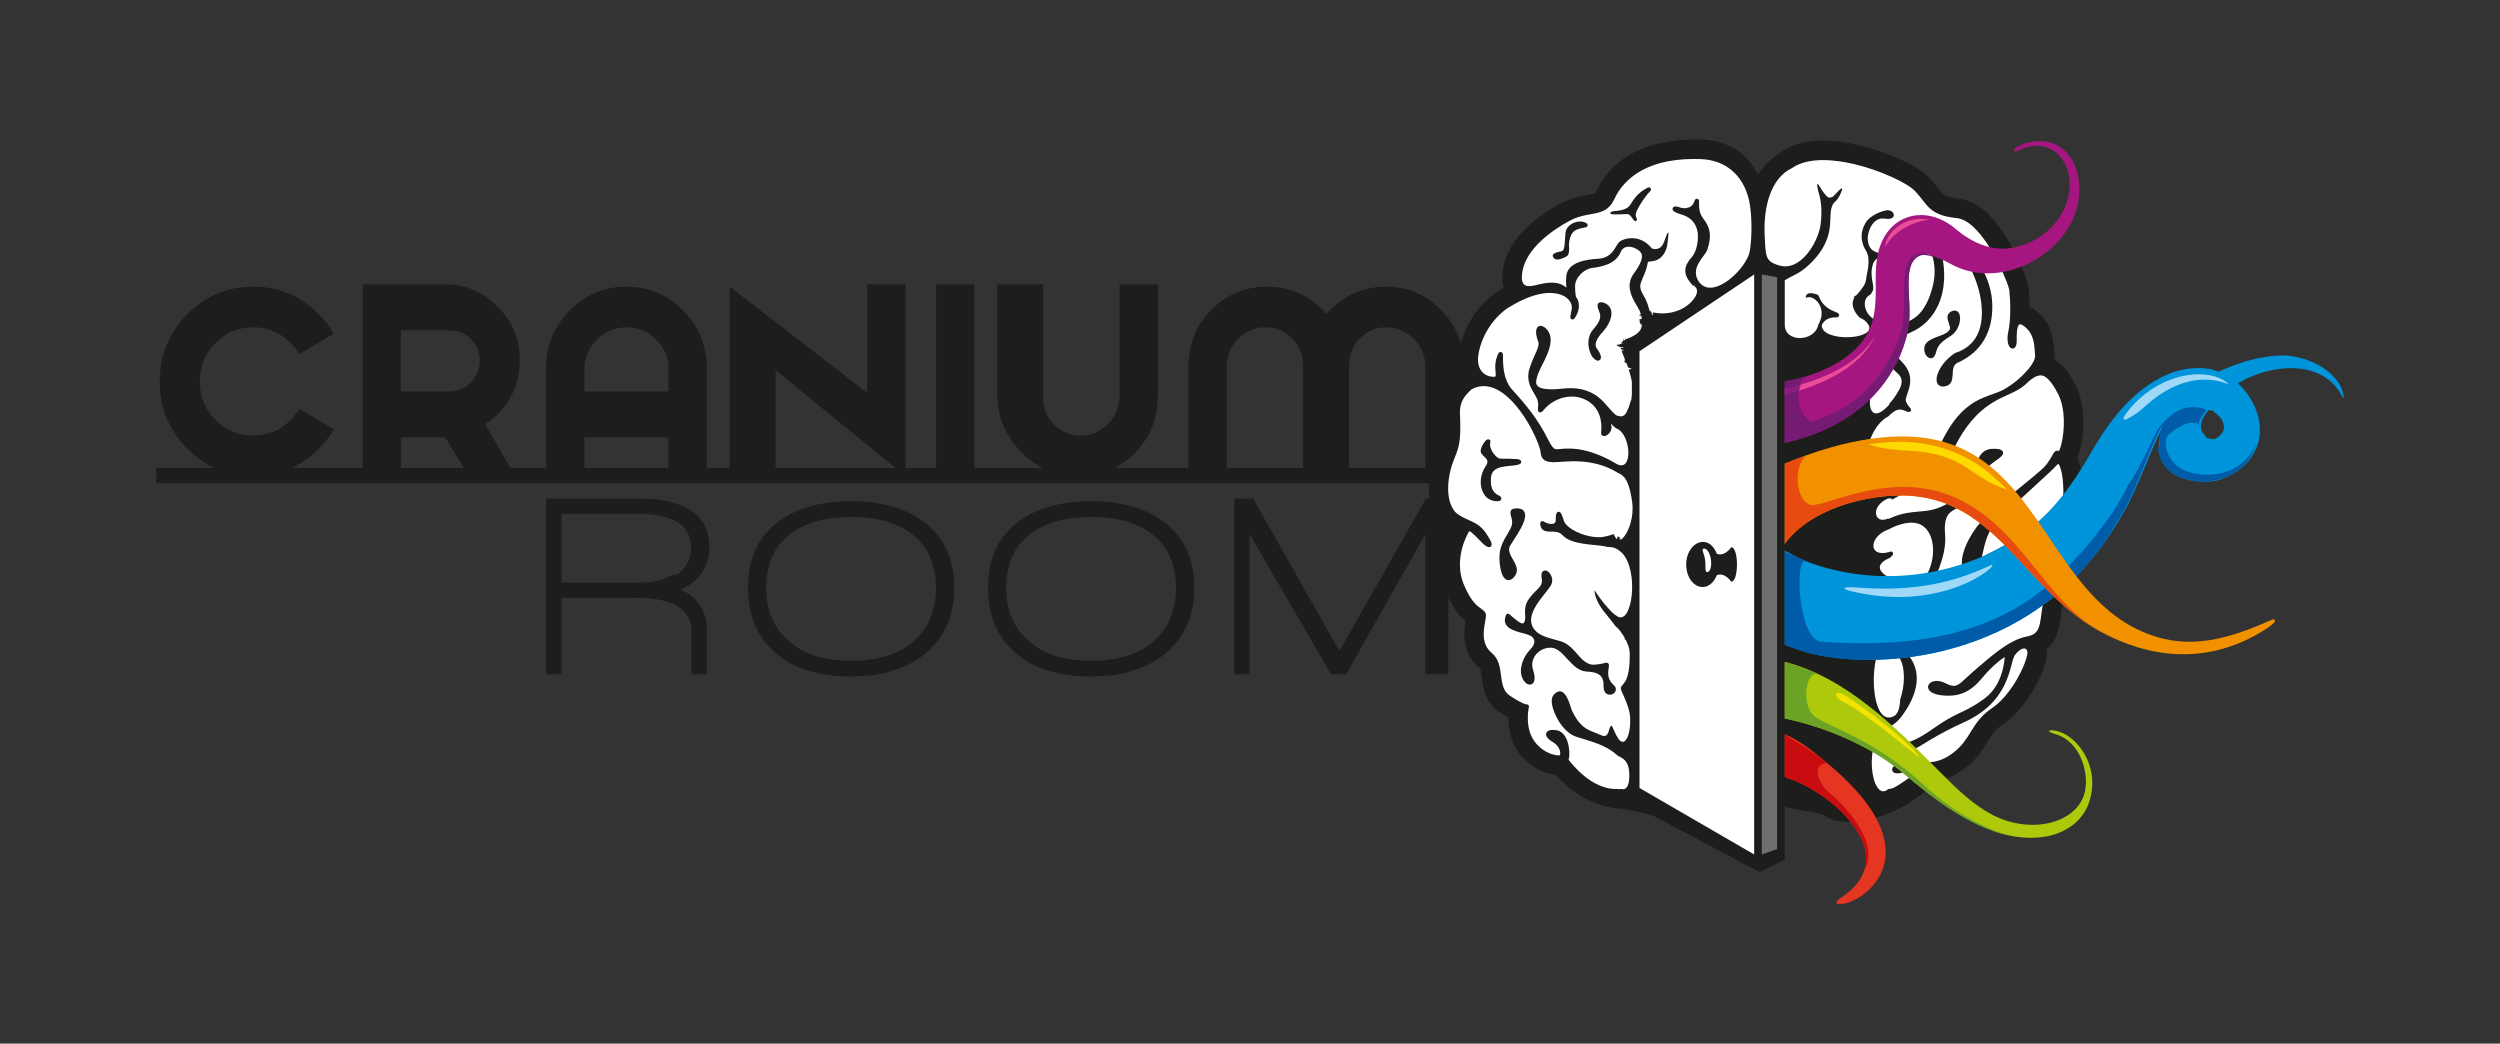
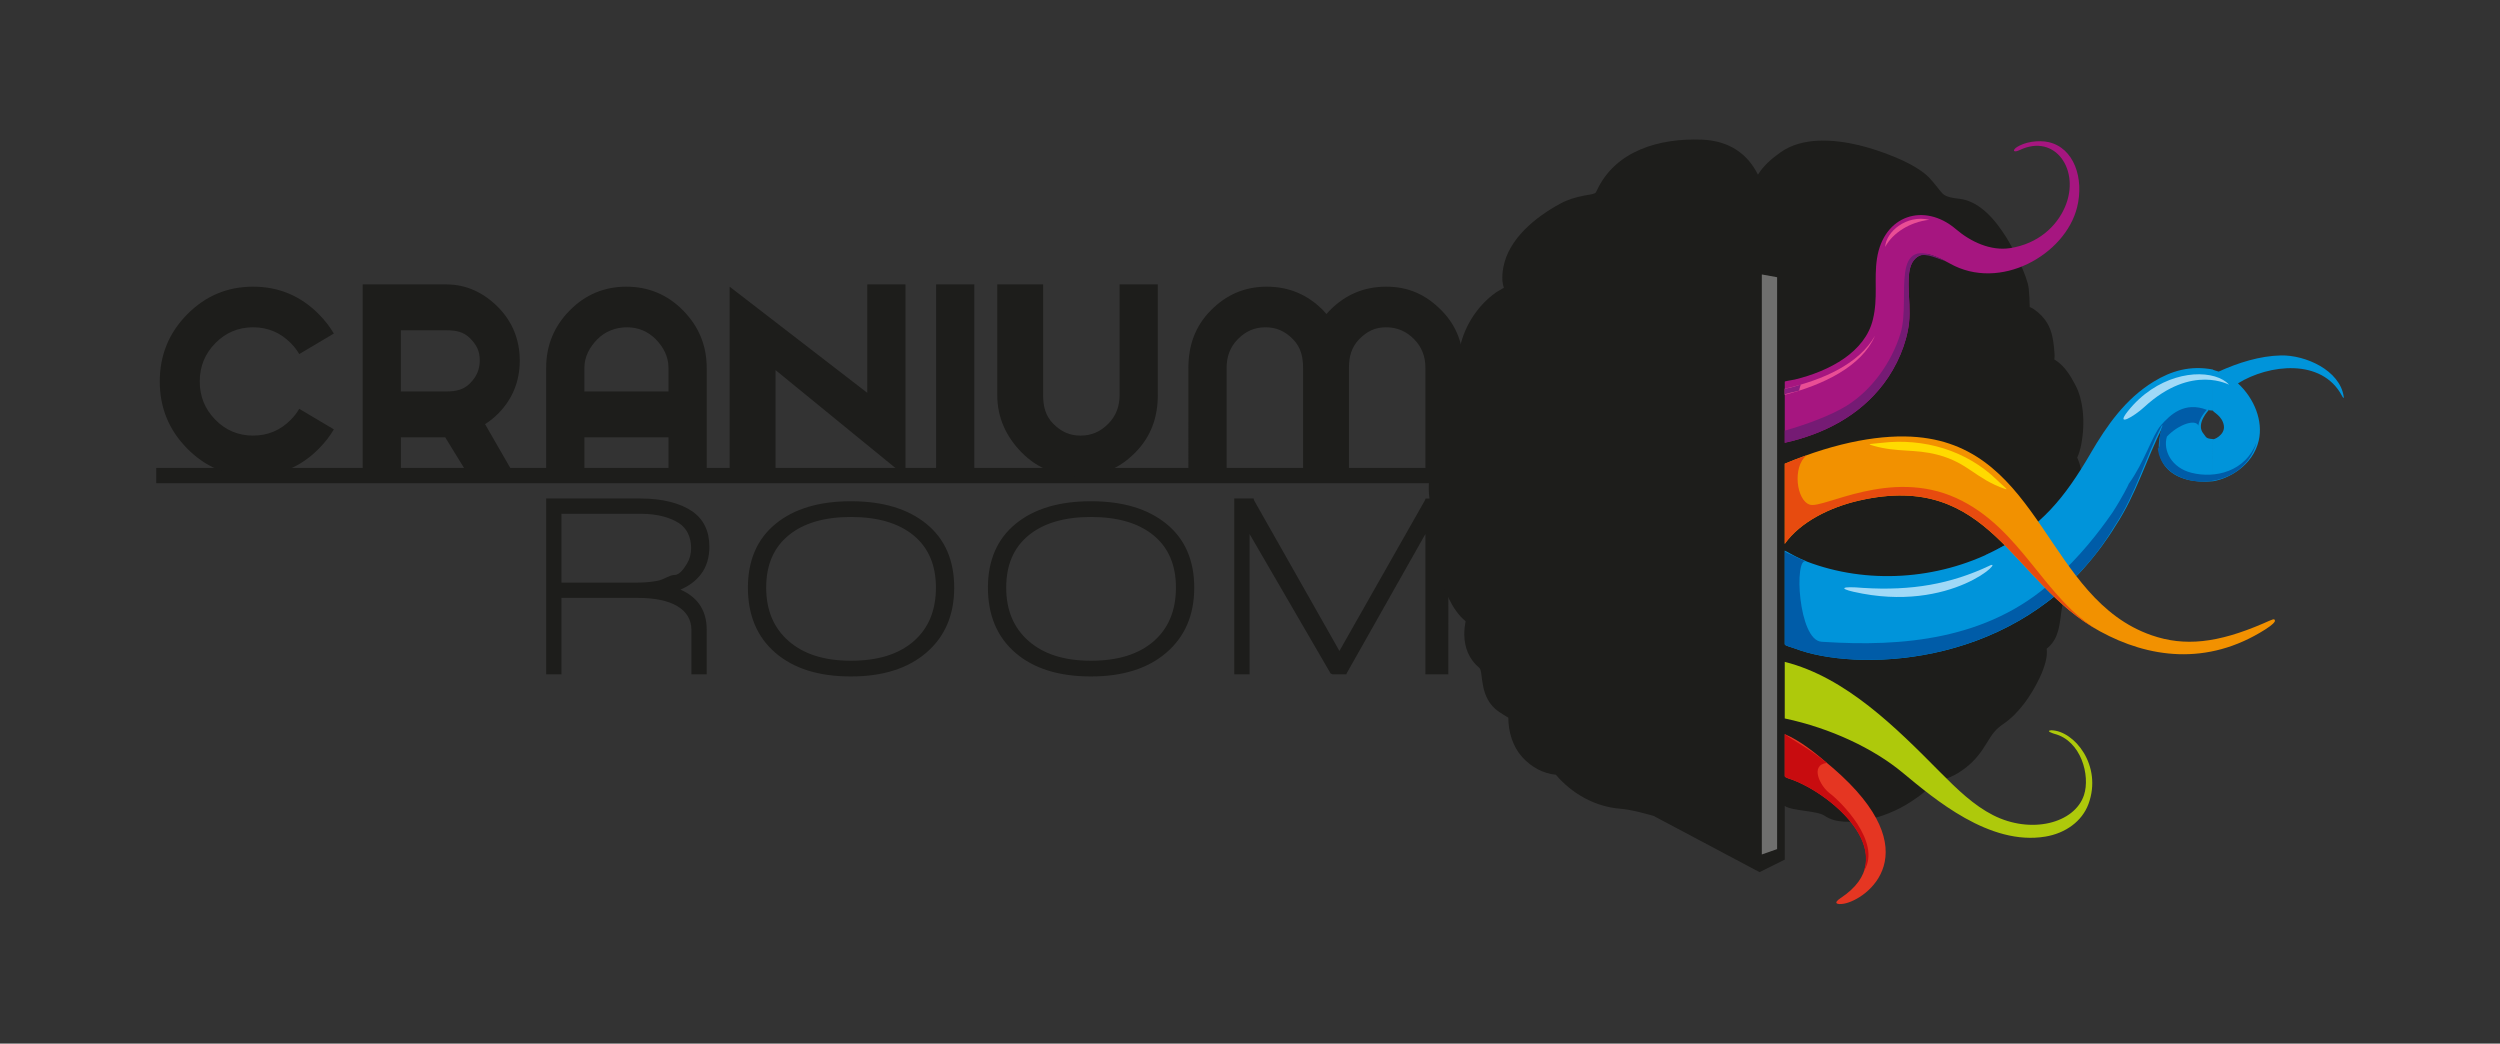
<svg xmlns="http://www.w3.org/2000/svg" version="1.1" id="Layer_1" x="0px" y="0px" width="326.983px" height="136.493px" viewBox="0 0 326.983 136.493" enable-background="new 0 0 326.983 136.493" xml:space="preserve">
  <rect x="0" y="0" width="326.983" height="136.493" fill="#333333" stroke="none" />
  <g>
    <rect x="20.434" y="61.2" fill-rule="evenodd" clip-rule="evenodd" fill="#1D1D1B" width="174" height="2" />
    <path fill-rule="evenodd" clip-rule="evenodd" fill="#1D1D1B" d="M39.138,53.469l4.53,2.689c-0.524,0.889-1.168,1.716-1.936,2.496   c-2.38,2.424-5.261,3.633-8.63,3.633c-3.375,0-6.249-1.209-8.63-3.633c-2.387-2.417-3.577-5.336-3.577-8.763   c0-3.421,1.19-6.346,3.577-8.763c2.381-2.418,5.255-3.633,8.63-3.633c3.369,0,6.25,1.215,8.63,3.633   c0.768,0.779,1.411,1.613,1.936,2.496l-4.53,2.689c-0.291-0.507-0.66-0.985-1.101-1.432c-1.363-1.378-3.006-2.073-4.935-2.073   c-1.928,0-3.577,0.695-4.935,2.073c-1.362,1.384-2.041,3.052-2.041,5.01c0,1.958,0.679,3.632,2.041,5.01   c1.357,1.384,3.007,2.073,4.935,2.073c1.929,0,3.571-0.689,4.935-2.073C38.478,54.455,38.847,53.977,39.138,53.469 M52.434,43.2v8   h5.953c1.208,0,2.238-0.199,3.089-1.063c0.845-0.858,1.274-1.788,1.274-3.015c0-1.227-0.43-2.019-1.274-2.883   c-0.851-0.858-1.881-1.039-3.089-1.039H52.434z M58.232,57.2h-5.798v5h-5v-25h10.953c2.654,0,4.916,1.103,6.785,3   c1.869,1.904,2.809,4.268,2.809,6.964c0,2.689-0.939,5.023-2.809,6.92c-0.549,0.557-1.125,1.003-1.727,1.396l3.869,6.72h-6.012   L58.232,57.2z M76.434,57.2v5h-5V48.12c0-2.937,1.035-5.445,3.077-7.512c2.041-2.073,4.521-3.113,7.413-3.113   c2.892,0,5.386,1.04,7.421,3.113c2.042,2.067,3.089,4.575,3.089,7.512V62.2h-5v-5H76.434z M87.434,51.2v-3.08   c0-1.462-0.646-2.713-1.67-3.753c-1.023-1.039-2.324-1.559-3.764-1.559c-1.44,0-2.84,0.52-3.863,1.559   c-1.023,1.04-1.703,2.291-1.703,3.753v3.08H87.434z M101.434,48.404V62.2h-6V37.495l18,13.883V37.2h5v25.087L101.434,48.404z    M127.434,62.2h-5v-25h5V62.2z M130.434,51.663V37.2h6v14.462c0,1.462,0.292,2.713,1.316,3.753   c1.022,1.039,2.145,1.559,3.586,1.559c1.439,0,2.604-0.52,3.629-1.559c1.023-1.04,1.469-2.291,1.469-3.753V37.2h5v14.462   c0,2.937-0.896,5.445-2.938,7.518c-2.035,2.073-4.442,3.107-7.334,3.107c-2.894,0-5.496-1.034-7.537-3.107   C131.584,57.107,130.434,54.599,130.434,51.663 M170.434,48.12c0-1.462-0.302-2.713-1.325-3.753   c-1.024-1.039-2.151-1.559-3.592-1.559s-2.599,0.52-3.621,1.559c-1.024,1.04-1.462,2.291-1.462,3.753V62.2h-5V48.12   c0-2.937,0.88-5.445,2.922-7.512c2.041-2.073,4.443-3.113,7.335-3.113c2.894,0,5.329,1.034,7.376,3.101   c0.149,0.163,0.28,0.326,0.417,0.477c0.144-0.151,0.283-0.314,0.444-0.477c2.035-2.067,4.494-3.101,7.395-3.101   c2.893,0,5.184,1.04,7.225,3.113c2.041,2.067,2.887,4.575,2.887,7.512V62.2h-5V48.12c0-1.462-0.451-2.713-1.475-3.753   c-1.024-1.039-2.229-1.559-3.67-1.559c-1.445,0-2.489,0.52-3.514,1.559c-1.018,1.04-1.342,2.291-1.342,3.753V62.2h-6V48.12z" />
    <path fill-rule="evenodd" clip-rule="evenodd" fill="#1D1D1B" d="M89,77.119c1.033,0.452,1.841,1.06,2.406,1.825   c0.68,0.917,1.027,2.049,1.027,3.397v5.65V88.2h-0.275h-1.877h0.152V87.99v-5.584c0-2.742-2.607-4.207-7-4.207h-10v9.791V88.2h0.17   h-1.877h-0.293V87.99V65.718V65.2h0.293h12.038c2.971,0,5.21,0.633,6.714,1.637c1.537,1.026,2.305,2.624,2.305,4.664   c0,1.415-0.369,2.641-1.111,3.613C91.045,75.937,90.155,76.626,89,77.119 M83.838,67.2H73.434v9h9.814   c1.041,0,1.976-0.076,2.803-0.247c0.82-0.17,1.539-0.753,2.154-0.753h0.002c0.733,0,1.281-0.907,1.644-1.486   c0.36-0.577,0.541-1.265,0.541-2.037c0-1.374-0.528-2.569-1.584-3.251C87.715,67.719,86.059,67.2,83.838,67.2 M121.16,85.36   c-1.211,1.041-2.642,1.822-4.291,2.341c-1.643,0.518-3.502,0.776-5.576,0.776c-2.086,0-3.951-0.256-5.593-0.767   c-1.649-0.514-3.074-1.286-4.273-2.317c-1.202-1.033-2.104-2.265-2.706-3.693c-0.601-1.424-0.9-3.04-0.9-4.846   c0-1.786,0.302-3.375,0.906-4.766c0.606-1.398,1.515-2.591,2.724-3.58c1.203-0.985,2.629-1.724,4.276-2.216   c1.637-0.489,3.494-0.734,5.567-0.734c4.16,0,7.447,0.984,9.863,2.95c1.217,0.989,2.129,2.183,2.737,3.578   c0.606,1.392,0.91,2.981,0.91,4.768C124.804,80.437,123.59,83.272,121.16,85.36 M119.504,70.039   c-0.973-0.804-2.141-1.408-3.502-1.811c-1.37-0.406-2.94-0.61-4.709-0.61c-3.498,0-6.22,0.808-8.173,2.421   c-0.969,0.801-1.694,1.766-2.179,2.896c-0.485,1.137-0.729,2.443-0.729,3.92c0,1.478,0.246,2.799,0.734,3.961   c0.488,1.16,1.221,2.168,2.197,3.024c0.979,0.858,2.146,1.502,3.498,1.931c1.359,0.432,2.91,0.648,4.652,0.648   c1.767,0,3.334-0.213,4.705-0.64c1.36-0.425,2.528-1.061,3.502-1.908c1.94-1.69,2.912-4.028,2.912-7.016   C122.412,73.913,121.442,71.641,119.504,70.039 M152.555,85.36c-1.21,1.041-2.641,1.822-4.292,2.341   c-1.642,0.518-3.5,0.776-5.575,0.776c-2.087,0-3.951-0.256-5.594-0.767c-1.65-0.514-3.075-1.286-4.274-2.317   c-1.202-1.033-2.104-2.265-2.706-3.693c-0.6-1.424-0.9-3.04-0.9-4.846c0-1.786,0.303-3.375,0.906-4.766   c0.606-1.398,1.515-2.591,2.724-3.58c1.204-0.985,2.63-1.724,4.276-2.216c1.639-0.489,3.494-0.734,5.568-0.734   c4.159,0,7.446,0.984,9.862,2.95c1.217,0.989,2.13,2.183,2.737,3.578c0.607,1.392,0.912,2.981,0.912,4.768   C156.199,80.437,154.983,83.272,152.555,85.36 M150.898,70.039c-0.973-0.804-2.141-1.408-3.502-1.811   c-1.371-0.406-2.941-0.61-4.709-0.61c-3.497,0-6.222,0.808-8.175,2.421c-0.968,0.801-1.694,1.766-2.177,2.896   c-0.486,1.137-0.729,2.443-0.729,3.92c0,1.478,0.244,2.799,0.733,3.961c0.488,1.16,1.22,2.168,2.197,3.024   c0.979,0.858,2.146,1.502,3.498,1.931c1.358,0.432,2.909,0.648,4.652,0.648c1.766,0,3.335-0.213,4.705-0.64   c1.361-0.425,2.527-1.06,3.501-1.908c1.94-1.69,2.912-4.028,2.912-7.016C153.806,73.913,152.836,71.641,150.898,70.039    M186.434,87.99V69.844l-10.314,18.249l-0.011,0.106h-0.149h-1.51h-0.148l-0.262-0.106l-10.605-18.251V87.99V88.2h0.119h-1.877   h-0.242V87.99V65.718V65.2h0.242h2.135h0.148l0.074,0.262l11.153,19.678l11.188-19.711l0.074-0.229h0.149h2.099h0.736v0.519V87.99   V88.2h-0.736h-1.878h-0.386V87.99z" />
    <path fill-rule="evenodd" clip-rule="evenodd" fill="#1D1D1B" d="M216.263,106.708c-1.444-0.392-2.88-0.812-4.388-0.935   c-3.258-0.265-6.277-1.965-8.377-4.44c-1.709-0.169-3.228-1.026-4.385-2.294c-1.242-1.358-1.834-3.292-1.834-5.172   c-0.451-0.255-0.867-0.531-1.219-0.766c-2.697-1.808-2.001-5.274-2.568-5.742c-1.338-1.103-1.949-2.634-1.972-4.34   c-0.008-0.658,0.074-1.203,0.168-1.77c-0.211-0.172-0.417-0.358-0.642-0.603c-0.844-0.922-1.456-2.07-1.934-3.218   c-1.07-2.581-0.849-5.478,0.237-8.004c-0.245-0.167-0.489-0.36-0.74-0.591c-0.06-0.056-0.108-0.106-0.163-0.168   c-2.179-2.481-1.81-6.681-0.623-9.535c0.156-0.374,0.319-0.762,0.432-1.152c0.307-1.072,0.207-2.66,0.162-3.756   c-0.096-2.299,0.772-3.776,2.416-5.254c0.078-0.071,0.154-0.131,0.235-0.186c-0.276-0.807-0.364-1.715-0.241-2.65   c0-0.008,0.002-0.015,0.004-0.024l0.002-0.025c0.002-0.016,0.006-0.03,0.008-0.045c0.47-3.076,2.301-6.01,4.839-7.802   c0.09-0.064,0.185-0.12,0.28-0.17c0.242-0.143,0.486-0.284,0.731-0.422c-0.088-0.271-0.149-0.564-0.181-0.876   c-0.005-0.041-0.008-0.077-0.01-0.118c-0.027-0.551,0.021-1.102,0.119-1.645c0.679-3.769,4.211-6.605,7.404-8.343   c1.036-0.565,2.057-0.869,3.209-1.084c0.338-0.063,1.09-0.159,1.387-0.309c0.095-0.048,0.172-0.218,0.211-0.304   c2.451-5.318,8.271-6.894,13.699-6.703c3.781,0.134,6.118,1.994,7.397,4.589c0.7-1.161,1.797-2.109,2.979-2.943   c2.855-2.017,6.957-1.688,10.186-0.928c2.591,0.611,7.421,2.315,9.273,4.302c0.405,0.435,0.771,0.887,1.137,1.354   c0.185,0.236,0.385,0.504,0.602,0.711c0.49,0.467,1.526,0.583,2.154,0.653c2.734,0.302,4.812,2.896,6.166,5.076   c0.892,1.435,2.759,5.001,2.923,6.697c0.071,0.728,0.119,1.544,0.128,2.379c0.354,0.159,0.689,0.376,0.997,0.633   c1.847,1.535,2.083,3.274,2.248,5.488c0.019,0.249,0.007,0.498-0.029,0.748c1.248,0.706,2.091,2.071,2.749,3.327   c0.549,1.047,0.842,2.222,0.969,3.393c0.156,1.441,0.078,3.004-0.205,4.426c-0.109,0.548-0.27,1.15-0.518,1.695   c0.569,1.192,0.693,2.755,0.729,3.882c0.035,1.111-0.019,2.435-0.342,3.502c-0.234,0.767-0.548,1.474-0.936,2.119   c0.559,0.901,0.765,2.066,0.83,3.132c0.129,2.115-0.381,3.488-1.48,5.231c-0.337,0.535-0.666,1.031-0.781,1.666   c-0.291,1.628-0.25,3.386-1.319,4.758c-0.21,0.269-0.444,0.501-0.698,0.7c0.311,2.075-1.716,5.541-2.885,7.095   c-0.782,1.039-1.713,2.023-2.793,2.754c-0.998,0.675-1.436,1.304-2.049,2.309c-0.827,1.36-1.547,2.367-2.82,3.374   c-1.266,0.999-2.629,1.646-4.216,1.826c-0.685,1.112-2.021,2.015-2.976,2.645c-1.799,1.188-3.931,2.044-6.055,2.419   c-1.673,0.296-3.799,0.43-5.248-0.579c-0.965-0.672-4.215-0.606-5.215-1.28v7.02l-3.297,1.637L216.263,106.708z" />
-     <path fill-rule="evenodd" clip-rule="evenodd" fill="#FFFFFF" d="M213.053,53.218l-0.002-0.023l0.021-0.069h-0.002v-0.004   l0.004-0.01l0.026-0.073l0.003-0.008l0.025-0.073l0.008-0.022l0.021-0.064l0.004-0.015l0.002-0.005l0.002-0.008l0.024-0.074   l0.001-0.005l0.003-0.008l0.021-0.068l0.01-0.035l0.02-0.071l0.002-0.009l0.004-0.015l0.017-0.066l0.009-0.036l0.018-0.074   l0.002-0.006l0.068-0.039l0.07-0.044v-0.002l-0.053-0.033l-0.028-0.011l-0.005-0.046l-0.007-0.007l0.005-0.041l0.049-0.073   l0.039-0.015v-0.003l-0.036-0.011l-0.007-0.068l-0.001-0.05l-0.003-0.014l0.005-0.047l0.019-0.001l0.023-0.042v-0.006l-0.012-0.049   l-0.006-0.033l-0.002-0.015l0.015-0.085l0.005-0.011v-0.003v-0.003l0.003-0.09l0.001-0.035l0.006-0.088l-0.008-0.016l-0.002-0.092   V51.29v-0.015v-0.099v-0.002v-0.003v-0.228v-0.009v-0.1v-0.016v-0.015v-0.106v-0.001v-0.108v-0.012v-0.013v-0.106V50.45v-0.119   v-0.002c0-0.041,0.003-0.082,0-0.123c-0.003-0.031,0-0.062,0-0.093V50.11v-0.09v-0.006l-0.016-0.088l0.014-0.009l0.002-0.085   v-0.004l-0.027-0.072l-0.012-0.023l-0.013-0.056l-0.011-0.047l-0.01-0.042l-0.01-0.055l-0.009-0.041l-0.013-0.059l-0.01-0.046   l-0.01-0.047l-0.01-0.044l-0.016-0.063l-0.007-0.03l-0.018-0.073l-0.005-0.019l-0.02-0.076l-0.008-0.031l-0.02-0.073l-0.006-0.023   l-0.02-0.067l-0.014-0.048l-0.012-0.044l-0.015-0.048l-0.022-0.072l-0.004-0.015l-0.023-0.078l-0.006-0.015l-0.012-0.041   l-0.009-0.026l-0.017-0.053l-0.006-0.018l-0.021-0.062l0.216-0.014l0.193-0.084v-0.002l-0.246-0.074l-0.119-0.024l-0.064-0.028   l-0.053-0.071l-0.076-0.172l-0.015-0.023l-0.01-0.018l-0.03-0.079l-0.006-0.014l-0.031-0.082l-0.035-0.095l-0.004-0.008   l-0.033-0.087l-0.104-0.005l-0.173-0.18v-0.002l0.068-0.087l0.05-0.004l-0.041-0.171l0.009-0.01l-0.023-0.075l-0.002-0.014   l-0.027-0.071l-0.006-0.016l-0.026-0.068l-0.007-0.018l-0.026-0.064l-0.008-0.021l-0.024-0.06l-0.009-0.023l-0.022-0.057   l-0.01-0.025l-0.021-0.053l-0.011-0.027l-0.021-0.05l-0.011-0.03l-0.018-0.045l-0.013-0.032l-0.017-0.042l-0.026-0.068   l-0.002-0.004l-0.013-0.036l-0.014-0.035l-0.014-0.037l-0.012-0.032l-0.025-0.067l-0.022-0.064l0.181-0.005l0.162-0.058v-0.003   l-0.197-0.041l-0.098-0.02l-0.061-0.042l-0.027-0.018l-0.016-0.015l-0.019-0.038l-0.007-0.014c-0.01-0.034-0.021-0.067-0.03-0.098   l0.231-0.008l0.223-0.045v-0.002l-0.246-0.047l-0.363-0.005c-0.023-0.109-0.391-0.2-0.391-0.271V45.12   c0-0.023,0.25-0.043,0.255-0.061h0.122h0.061c0.004-0.011,0.039-0.022,0.043-0.032l0.017-0.005c0.004-0.01,0.015-0.02,0.019-0.03   h0.004l0.004-0.001l0.002-0.002l0.012-0.026l0.227-0.009l0.236-0.026v-0.001l-0.221-0.002l-0.092-0.027l-0.054-0.004l-0.009-0.026   l-0.012-0.002l-0.006-0.002l0.016-0.025l0.002-0.005l0.02-0.024l0.002-0.003l0.004-0.003l0.02-0.021l0.004-0.004l0.006-0.006   l0.019-0.019l0.004-0.002l0.001-0.002l0.025-0.022l0.002-0.004l0.008-0.005l0.02-0.018l0.006-0.003l0.004-0.004l0.021-0.017   l0.007-0.006l0.005-0.004l0.028-0.021l0.002-0.001l0.034-0.024l0.029-0.218l0.008-0.203l0,0l0.035,0.176l0.002,0.097l0.006,0.046   c0.021-0.014,0.045-0.003,0.068-0.017l0.006,0.009l0.004,0.004l0.027-0.013l0.01-0.004l0.018-0.009l0.025-0.013l0.002-0.002   l0.029-0.015l0.012-0.006l0.018-0.124l0.027-0.129h0.002l0.029,0.099l0.014,0.051l0.016,0.02h0.03l0.001,0.007l0.029-0.012   l0.017-0.006l0.015-0.006l0.031-0.015h0.001l0.031-0.015l0.017-0.008l0.014-0.053l0.032-0.062h0.003l0.029,0.032l0.02,0.015   l0.014,0.005l0.031-0.01l0.004,0.002l0.029-0.013l0.021-0.008l0.013-0.006l0.033-0.015l0.004-0.002l0.029-0.013l0.021-0.01   l0.013-0.006l0.033-0.016l0.006-0.002l0.027-0.013l0.023-0.012l0.01-0.004l0.034-0.016l0.007-0.004l0.025-0.013l0.025-0.011   l0.01-0.005l0.032-0.016l0.009-0.005l0.025-0.012l0.033-0.017l0.033-0.017l0.01-0.006l0.023-0.012l0.027-0.014l0.006-0.003   c0.368-0.196,0.717-0.432,0.949-0.769c0.139-0.2,0.214-0.468,0.242-0.761h-0.167c0.014-0.144-0.157-0.295-0.157-0.446v-0.002   l0.165-0.036h-0.081l-0.084-0.037V41.92v-0.034v-0.004V41.85v-0.006v-0.038v-0.029v-0.009l0.154-0.028l0.078-0.01l0.037-0.026   l0.019-0.012l0.007-0.024l0.003-0.014l-0.001-0.023v-0.014l-0.003-0.022h0.001l-0.006-0.035l-0.003-0.018l-0.002-0.018l-0.005-0.02   l-0.002-0.016l-0.004-0.021l-0.002-0.014l-0.004-0.023l-0.004-0.012l-0.004-0.024l-0.002-0.012l-0.005-0.025l-0.003-0.01   l-0.005-0.026l-0.002-0.008l-0.124-0.028l-0.119-0.007v-0.003l-0.004-0.065l0.004-0.032v-0.002l0.098-0.033h0.051l0.019-0.034   h0.013l-0.003-0.032h0.005c-0.088-0.307-0.201-0.569-0.324-0.728v-0.001c-0.057-0.135-0.133-0.264-0.203-0.374   c-0.817-1.305-1.413-2.734-0.422-4.155c0.426-0.608,1.498-2.038,0.937-2.805c-0.228-0.311-0.69-0.556-1.052-0.661   c-0.652-0.189-1.279-0.076-1.564,0.603c-0.641,1.528-2.261,1.901-3.736,2.092c-1.1,0.142-2.277,1.293-2.236,2.447   c0.008,0.238,0.033,1.082,0.124,1.335c0.505,0.638,0.463,1.594,0.108,2.292c-0.072,0.14-0.146,0.285-0.229,0.419   c-0.093,0.152-0.235,0.302-0.438,0.221c-0.256-0.103-0.189-0.386-0.149-0.587c0.037-0.186,0.079-0.371,0.112-0.557   c0.021-0.112,0.039-0.225,0.051-0.337c0.042-0.428-0.227-0.9-0.522-1.188c-0.635-0.619-1.614-0.782-2.466-0.775   c-0.441,0.003-0.883,0.065-1.314,0.161c-0.992,0.222-1.971,0.636-2.869,1.109c-0.312,0.166-0.619,0.341-0.922,0.525   c-0.088,0.054-0.176,0.108-0.264,0.161c-0.035,0.021-0.068,0.042-0.104,0.06c-1.967,1.397-3.412,3.718-3.773,6.115l-0.002,0.015   c-0.099,0.753-0.027,1.586,0.502,2.175c0.374,0.415,0.918,0.634,1.473,0.644c0.052,0.001,0.23-0.001,0.269-0.05   c0.076-0.098,0.004-0.681-0.006-0.809c-0.048-0.634-0.013-1.204,0.218-1.806c0.082-0.218,0.2-0.64,0.518-0.573   c0.321,0.068,0.258,0.551,0.258,0.793c0.002,0.407,0.015,0.809,0.058,1.214c0.113,1.054,0.427,2.137,1.159,2.934   c1.9,2.07,3.318,3.843,4.605,6.354c0.164,0.32,0.611,1.266,0.988,1.389c0.215,0.07,0.68-0.004,0.908-0.024   c0.719-0.064,1.4-0.043,2.117,0.051c1.453,0.191,3.306,0.891,4.968,1.893c2.14,1.238,1.968-3.265,0.397-4.411l-0.004-0.004   l-0.007-0.004l-0.006-0.004l-0.006-0.004l-0.006-0.005h-0.001l-0.04-0.027l-0.007-0.004l-0.045-0.028l-0.027-0.016l-0.006-0.004   c-0.02-0.01-0.037-0.02-0.057-0.029l-0.019-0.009c-0.024-0.012-0.05-0.023-0.075-0.034l-0.007-0.002   c-0.028-0.011-0.058-0.021-0.086-0.031c-0.229-0.16-0.437-0.364-0.554-0.488c-0.03-0.032-0.084-0.089-0.149-0.155   c0.036,0.116,0.067,0.225,0.083,0.302c0.075,0.383-0.076,0.763-0.345,1.034c-0.203,0.206-0.599,0.449-0.87,0.219   c-0.11-0.093-0.148-0.23-0.133-0.369c0.188-1.653-0.285-3.28-1.786-4.158c-1.899-1.111-4.351-0.438-5.718,1.193   c-0.139,0.167-0.336,0.417-0.586,0.294c-0.269-0.132-0.16-0.54-0.147-0.78c0.017-0.311-0.008-0.623-0.127-0.914   c-0.226-0.55-0.624-1.053-0.87-1.623c-0.363-0.844-0.385-1.652-0.092-2.525c0.238-0.712,0.538-1.356,0.836-2.04   c0.146-0.333,0.354-0.804,0.307-1.175c-0.01-0.079-0.031-0.156-0.061-0.229c-0.047-0.113-0.088-0.228-0.123-0.345   c-0.127-0.425-0.295-1.295,0.171-1.581c0.308-0.189,0.664,0.008,0.913,0.203c0.007,0.005,0.013,0.01,0.02,0.016   c0.272,0.256,0.469,0.561,0.575,0.919c0.316,1.07-0.271,2.367-0.727,3.319c-0.316,0.658-1.341,2.444-1.017,3.155   c0.383,0.849,2.717,0.599,3.403,0.524c1.72-0.188,3.345,0.049,4.717,1.16c0.47,0.379,0.862,0.816,1.253,1.272   c0.307,0.358,0.652,0.756,1.021,1.051l0.05,0.023V54.33C212.434,54.708,212.643,54.203,213.053,53.218 M246.977,95.061   c-3.493,1.524-2.208,10.139,0,8.139h0.001c0.547,0,1.074-0.353,1.569-0.68c0.308-0.203,2.166-1.366,2.248-1.818   c-0.262-0.129-1.342,0.196-1.569,0.259c-0.408,0.115-1.526,0.433-1.72-0.167c-0.129-0.396,0.306-0.723,0.604-0.888   c0.459-0.253,1.019-0.357,1.541-0.344c0.931,0.022,1.843,0.2,2.777,0.131c1.206-0.088,2.19-0.567,3.133-1.311   c1.022-0.808,1.562-1.609,2.224-2.699c0.809-1.327,1.482-2.203,2.797-3.093c0.84-0.57,1.576-1.368,2.186-2.176   c0.725-0.963,1.364-2.063,1.843-3.17c0.173-0.399,0.642-1.58,0.558-2.014c-0.027-0.141-0.088-0.293-0.221-0.363   c-0.492-0.257-1.214,0.506-1.443,0.862c-0.197,0.308-0.351,1.011-0.448,1.375c-0.215,0.801-0.456,1.567-0.808,2.321   c-1.108,2.377-2.986,3.965-5.354,5.036c-1.57,0.71-3.074,1.482-4.548,2.374c-0.713,0.432-1.513,0.983-2.297,1.26   c-0.57,0.202-1.142,0.261-1.743,0.261c-0.484,0-0.898,0.009-1.264,0.036c-0.018-0.362-0.03-0.718-0.041-1.056   c0.168,0.011,0.342,0.01,0.406,0.008c0.469-0.011,0.946-0.02,1.411-0.086c1.53-0.217,3.042-1.267,4.279-2.131   c0.69-0.481,1.397-0.933,2.137-1.333c0.521-0.28,1.048-0.527,1.58-0.781c1.015-0.484,1.859-0.986,2.765-1.661   c1.136-0.846,1.861-2.077,2.264-3.417c0.136-0.453,0.346-1.394,0.359-2.005c-0.278,0.164-0.697,0.499-0.824,0.605   c-0.598,0.494-1.172,1.053-1.69,1.63c-0.142,0.158-0.278,0.317-0.413,0.481c-1.513,1.843-3.041,2.59-5.457,2.28   c-2.859-0.366-1.57-2.698,0.661-1.555c0.363,0.186,0.849,0.407,1.267,0.317c0.362-0.078,0.724-0.393,0.992-0.632   c0.568-0.505,1.105-1.027,1.69-1.518c1.821-1.529,4.278-3.847,6.669-4.286c0.488-0.09,0.964-0.263,1.279-0.667   c0.303-0.389,0.42-0.943,0.5-1.419c0.121-0.739,0.188-1.482,0.322-2.222c0.18-1.011,0.596-1.725,1.133-2.576   c0.809-1.282,1.188-2.148,1.092-3.716c-0.032-0.524-0.155-2.053-0.817-2.239c-0.536-0.151-1.371,0.552-1.731,0.876   c-0.689,0.618-1.463,0.919-2.334,1.179c-0.549,0.164-1.323,0.346-1.756,0.733c-0.051,0.046-0.099,0.095-0.142,0.148   c-0.251,0.304-0.672,0.608-1.074,0.382c-0.335-0.187-0.394-0.613-0.31-0.955c0.115-0.467,0.468-0.841,0.865-1.092   c0.357-0.226,0.719-0.427,1.151-0.427c0.242,0,0.442,0.03,0.691,0.005c0.487-0.051,1.022-0.232,1.478-0.405   c2.084-0.787,3.539-2.217,4.188-4.353c0.235-0.776,0.259-1.872,0.233-2.68c-0.022-0.725-0.093-1.509-0.261-2.216   c-0.036-0.147-0.237-0.885-0.411-0.929c-0.033,0.003-0.102,0.073-0.121,0.095c-0.552,0.602-1.209,1.188-1.81,1.743   c-0.916,0.847-1.838,1.687-2.753,2.535c-1.244,1.153-2.58,2.37-3.708,3.636c-0.511,0.573-0.834,1.321-1.063,2.046   c-0.281,0.88-0.436,1.776-0.654,2.67c-0.133,0.547-0.358,1.472-0.95,1.697c-0.22,0.083-0.45,0.06-0.666-0.022   c-0.173-0.066-0.328-0.165-0.458-0.299c-0.623-0.643-0.422-1.807-0.192-2.574c0.343-1.145,0.993-2.305,1.706-3.258   c0.299-0.4,0.623-0.782,0.973-1.137c1.082-1.098,2.347-2.121,3.541-3.097c0.979-0.798,1.97-1.586,2.936-2.4   c0.525-0.442,1.368-1.125,1.77-1.675c0.263-0.361,0.48-0.719,0.698-1.106c0.122-0.217,0.265-0.503,0.522-0.575   c0.117-0.033,0.23-0.018,0.339,0.022c0.205-0.325,0.414-1.361,0.46-1.63c0.181-1.08,0.23-2.245,0.111-3.334   c-0.092-0.847-0.295-1.726-0.691-2.484c-0.387-0.738-1.23-2.329-2.182-2.434c-0.725-0.08-1.551,0.667-2.027,1.127   c-0.073,0.071-0.148,0.138-0.227,0.203c-0.532,0.445-1.166,0.756-1.791,1.046c-0.72,0.334-1.431,0.649-2.117,1.049   c-2.35,1.369-3.889,3.424-5.123,5.811c-1.018,1.969-2.096,3.578-3.946,4.812c-1.44,0.96-3.337,1.547-4.337,2.238V65.2h-0.494   c-2.369,1-1.829,3.472,0.037,2.606v0.05l0.004,0.023c0.051-0.023,0.098-0.034,0.145-0.058c0.716-0.344,1.486-0.593,2.352-0.736   c0.758-0.126,1.53-0.174,2.294-0.25c2.356-0.235,4.611-1.707,5.802-3.75c0.393-0.674,0.603-1.408,0.838-2.144   c0.199-0.629,0.443-1.358,0.961-1.801c0.383-0.329,0.849-0.447,1.348-0.442c0.354,0.004,1.16-0.009,1.264,0.446   c0.077,0.331-0.283,0.611-0.512,0.788c-0.314,0.244-0.646,0.465-0.963,0.708c-0.094,0.073-0.188,0.147-0.277,0.224   c-0.434,0.371-0.787,1.006-1.059,1.502c-0.381,0.7-0.734,1.411-1.172,2.079c-0.277,0.424-0.588,0.83-0.949,1.186   c-0.334,0.33-0.694,0.58-1.094,0.82c-0.291,0.175-0.61,0.345-0.869,0.565c-0.821,0.7-0.756,2.045-0.678,3.017   c0.109,1.408-0.287,2.941-0.776,4.251c-0.48,1.28-1.12,2.548-1.845,3.706c-0.291,0.466-1.061,1.65-1.527,1.935   c-0.251,0.153-0.572,0.789-0.689,1.051c-0.285,0.635-0.488,1.351-0.57,2.043c-0.106,0.887-0.029,1.903,0.562,2.62   c2.165,2.622,0.893,5.806-0.96,8.203c-0.471,0.61-1.017,0.987-1.628,1.323V95.061z M247.434,84.044v-8.355   c-2-0.88-2.092-1.989-0.229-2.729c0.181-0.157,0.231-0.281,0.312-0.338c0.127-0.089,0.104-0.264,0.016-0.392   c-0.037-0.055-0.121-0.093-0.181-0.111c-0.104,0.039-0.233,0.075-0.362,0.108h-0.007h-0.004c-2.694,0.689-2.503-2.081-0.001-2.974   l-0.001,0.001c0.958-0.502,2.013-0.883,3.017-0.895c0.604-0.007,1.17,0.155,1.644,0.539c0.8,0.648,1.126,1.75,1.185,2.742   c0.07,1.21-0.229,2.491-0.818,3.551c-0.149,0.271-0.32,0.531-0.512,0.774c-0.24,0.306-0.511,0.585-0.812,0.829   c-1.496,1.21-2.689,2.924-3.17,4.799c-0.359,1.399-0.352,3.165,0.747,4.25c0.461,0.456,0.651,1.338,0.718,1.959   c0.104,0.965,0.009,2.005-0.229,2.945c-0.058,0.23-0.127,0.464-0.209,0.695c-0.076,1.278-0.281,2.232-1.332,2.393   C244.23,94.292,244.434,82.87,247.434,84.044 M246.977,54.466L246.977,54.466c0.42-0.438,1.002-0.953,1.587-0.901   c0.222,0.02,0.448,0.104,0.655,0.186c0.203,0.081,0.529,0.261,0.691,0.002c0.108-0.172,0.012-0.314-0.1-0.436   c-0.061-0.067-0.121-0.133-0.178-0.204c-0.162-0.201-0.292-0.425-0.358-0.676c-0.051-0.19,0.06-0.523,0.12-0.704   c0.132-0.397,0.275-0.776,0.366-1.187c0.276-1.271-0.101-2.293-1.003-3.216c-0.471-0.481-1.23-1.341-1.053-2.086   c0.205-0.864,1.68-1.535,2.402-1.86c1.526-0.685,2.699-1.954,3.393-3.465c0.949-2.072,0.953-4.44,0.483-6.636   c-0.315-1.474-0.958-3.151-2.146-4.15c-0.319-0.269-0.723-0.52-1.139-0.609c-0.297-0.064-0.693-0.05-0.855,0.256   c-0.182,0.346,0.111,0.701,0.363,0.91c2.334,1.947,3.34,4.782,2.58,7.762c-0.844,3.317-2.531,5.363-6.125,4.859   c-1.051-0.147-2.088-0.654-2.553-1.657c-0.263-0.569-0.333-1.418,0.172-1.881c0.049-0.045,0.101-0.084,0.157-0.117   c0.163-0.096,0.382-0.245,0.392-0.446c0.588-0.603-0.446-1.863,0.152-3.68c0.6-1.816,4.286-1.153,1.979-1.263   s-2.559-0.989-2.668-1.869c-0.11-0.878,0.58-3.076,2.229-2.802c1.648,0.275,1.373-1.098,0.385-1.098   c-0.525,0-2.312,0.589-2.929,1.694c-0.543,0.974-0.797,2.147,0.099,3.635c0.688,1.145,0.067,2.946-0.004,3.706   c-0.062,0.666-0.494,1.185-1.228,2.041c-0.106,0.103-0.411,0.211-0.411,0.321v0.001h0.137c-0.469,0.687-0.257,1.484,0.289,2.219   c0.116,0.157,0.27,0.303,0.395,0.439c0.462,0.177,0.867,0.474,1.123,0.93h0.008h0.004c1.132,2.022-6.296,2.31-6.105,0h0.002   c0.041-0.069,0.084-0.137,0.127-0.203c0.268-0.407,0.653-0.634,1.127-0.723c0.164-0.032,0.33-0.043,0.496-0.046   c0.191-0.003,0.438,0.021,0.502-0.229c0.043-0.166-0.062-0.292-0.195-0.364c-0.15-0.08-0.338-0.143-0.495-0.209   c-0.237-0.101-0.464-0.214-0.681-0.354c-0.607-0.394-1.028-0.929-1.267-1.615c-0.1-0.287-0.887-0.446-1.288-0.377   c-0.428,0.074-0.578,0.677-0.273,0.55c0.904-0.375,2.772,1.346,1.477,3.57c-0.447,2.25-4.381,2.376-4.381,0v-5.818   c1-0.672,1.799-0.732,3.23-2.09c4.183-3.97,1.858-6.926,3.387-8.226c0.398-0.339,0.728-1.053,0.865-1.494   c0.218-0.773-0.992,0.756-1.189,0.865c-0.169,0.093-0.373,0.163-0.564,0.1c-0.365-0.12-0.941-1.067-1.125-1.38   c-0.633-1.078-0.238,0.55-0.185,0.709c0.438,1.296,0.44,2.883,0.272,4.193c-0.297,2.302-2.59,6.178-5.364,5.392   c-1.919-0.544-1.813-1.205-1.952-3.915c-0.193-3.759,0.811-7.546,3.568-8.83c2.162-1.526,5.714-1.098,8.132-0.528   c1.712,0.403,3.437,0.999,5.032,1.738c0.855,0.396,2.314,1.127,2.961,1.821c0.355,0.38,0.675,0.778,0.994,1.188   c0.268,0.34,0.537,0.684,0.85,0.983c0.99,0.945,2.316,1.196,3.633,1.341c1.766,0.196,3.422,2.505,4.282,3.889   c0.694,1.116,1.305,2.315,1.821,3.523c0.196,0.457,0.683,1.59,0.729,2.074c0.154,1.591,0.205,3.818-0.144,5.38   c-0.104,0.468-0.146,1.006-0.035,1.477c0.07,0.299,0.258,0.739,0.634,0.709c0.495-0.04,0.517-0.798,0.506-1.154   c-0.011-0.359-0.03-1.812,0.363-1.998c0.194-0.093,0.575,0.202,0.709,0.312c1.209,1.006,1.228,2.279,1.334,3.717   c0.079,1.067-1.669,2.72-2.418,3.332c-0.527,0.429-1.099,0.83-1.695,1.157c-0.512,0.28-1.085,0.47-1.634,0.666   c-0.675,0.24-1.324,0.491-1.953,0.841c-1.947,1.081-3.246,2.848-4.256,4.792c-0.534,1.028-1.061,2.104-1.648,3.101   c-0.261,0.44-0.558,0.909-0.975,1.217c-0.311,0.229-0.697,0.389-1.051,0.537c-0.655,0.273-1.299,0.542-1.942,0.845   c-0.414,0.196-0.833,0.389-1.252,0.584c-0.12,0.064-0.246,0.123-0.378,0.177C242.722,65.455,243.307,56.346,246.977,54.466    M246.994,47.582c0,0-0.561,0.205,0.439,0.539v-0.282c0,0.721,1.383,0.993,1.29,2.18c-0.052,0.66-0.655,1.523-1.017,2.061   c-0.166,0.247-0.402,0.488-0.592,0.723c-0.027,0.033,0.032,0.066,0.004,0.098C243.808,56.639,243.662,50.429,246.994,47.582    M253.328,82.352c1.097-0.365,3.033-0.897,3.455-2.076c0.147-0.41,0.284-0.83,0.489-1.216c0.519-0.981,1.396-1.485,2.397-1.886   c1.424-0.57,3.847-1.676,4.342-3.268c0.584-1.876,2.533-0.646,1.947,0.876c-0.496,1.286-5.172,3.421-6.514,4.396   c-0.152,0.111-0.843,0.612-0.976,0.835c0.297,0.148,1.528,0.126,1.769,0.12c0.543-0.013,1.455,0.001,1.852-0.451   c0.414-0.475,0.707-0.617,1.335-0.764c0.565-0.132,1.296-0.146,1.692,0.357c0.243,0.311,0.303,0.868-0.084,1.092   c-0.143,0.081-0.308,0.083-0.457,0.024c-0.539-0.21-1.98,0.486-2.483,0.707c-1.261,0.553-3.394,0.173-4.829,0.377   c-1.469,0.209-2.393,2.607-4.131,2.582C251.199,84.03,251.397,82.176,253.328,82.352 M254.922,43.224   c-0.02,0.016-0.035,0.032-0.051,0.053c-0.537,0.712-2.677,0.831-3.104,1.89c-0.028,0.067-0.048,0.137-0.062,0.209   c-0.238,1.286,1.17,2.204,1.508,0.714c0.264-1.159,1.078-1.594,2.012-2.217c0.215-0.143,0.4-0.326,0.557-0.532   c0.312-0.415,0.522-0.953,0.574-1.47c0.041-0.402-0.007-0.964-0.406-1.181c-0.236-0.129-0.5-0.08-0.728,0.039   C253.99,41.371,255.484,42.786,254.922,43.224 M255.748,46.159c1.258-0.41,2.264-1.157,2.865-2.352   c1.305-2.589,0.297-6.756-1.138-9.105c-0.179-0.292-0.697-1.104-0.291-1.4c0.604-0.44,1.745,1.328,1.965,1.693   c0.868,1.434,1.376,3.122,1.427,4.798c0.104,3.473-1.334,6.217-4.525,7.649c-1.27,0.57,0.053,2.72-1.641,3.087   c-0.297,0.064-0.613,0.043-0.846-0.17c-0.511-0.466-0.201-1.398,0.057-1.914c0.451-0.902,1.224-1.695,2.057-2.253   C255.701,46.177,255.722,46.167,255.748,46.159 M228.869,32.782c-0.304,2.2-4.656,6.473-6.562,4.198l-0.012,0.007   c-1.432-1.917,0.715-3.417,1.006-4.313c0.513-1.583,0.546-2.738-0.568-4.153c-0.318-0.405-0.458-0.915-0.499-1.421   c-0.015-0.188-0.016-0.376-0.01-0.564c0.007-0.195,0.051-0.468-0.224-0.529c-0.279-0.062-0.356,0.22-0.424,0.406   c-0.179,0.485-0.523,0.719-1.025,0.805c-0.21,0.036-0.588-0.003-0.792-0.076c-0.259-0.093-0.849-0.291-0.983,0.088   c-0.09,0.255,0.15,0.428,0.342,0.528c0.248,0.128,0.539,0.222,0.805,0.298c1.158,0.333,1.906,1.086,2.109,2.281   c0.163,0.95-0.091,2.554-0.758,3.291c-1.072,1.185-1.152,2.205-0.102,3.442c0.103,0.121,0.236,0.263,0.386,0.375l-0.002-0.13   l0.024-0.115h0.002l0.002,0.133l0.002,0.066v0.034l0.009,0.022l0.001,0.008l0.003,0.006v0.002l0.003,0.003v-0.138l0.004-0.136   h0.001l0.001,0.14l0.002,0.071l0.001,0.035v0.018l0.001,0.009l0.004,0.007v0.002v0.001l0.004,0.003v-0.143V37.2h0.002v0.144   l0.002-0.071V37.2h0.002v0.146v0.073l0.002-0.109V37.2l0,0v0.147l0.002,0.073v0.038l0.002,0.018v-0.138l0.001-0.138h0.001v0.148   l0.001,0.075v-0.111l0.001-0.112h0.001v0.149l0.001,0.075v-0.112l0.001-0.112h0.001v0.15l0.001,0.076v0.038l0.001,0.019l0.001,0.01   v0.005l0.001,0.003v0.001l0.001,0.001l0.001-0.151V37.2h0.001v0.153l0.001,0.077l0.001,0.038v0.02l0.001-0.144V37.2h0.002v0.155   v0.077l0.001,0.039c0.908,0.637-0.31,2.355-1.999,3.076c-1.046,0.447-2.273,0.528-3.074,0.376l-0.022,0.001l-0.022-0.002   l-0.022-0.003l-0.022-0.004l-0.021-0.005l-0.021-0.005l-0.021-0.005l-0.042-0.011l-0.021-0.005l-0.004-0.001l-0.017-0.005   l-0.021-0.005l-0.02-0.006l-0.004-0.001l-0.016-0.005l-0.019-0.006l-0.022-0.007l-0.033,0.172l-0.008,0.18l0,0l-0.029-0.002   l-0.016,0.002h-0.002h-0.017h-0.017h-0.002l-0.014-0.204l-0.033-0.115l-0.001-0.05l-0.036-0.042l-0.004-0.014l-0.005-0.009   l-0.028,0.21l-0.004,0.224l0,0c-0.133-1-0.221-0.386-0.252-0.482v-0.114c-0.007-0.016-0.011-0.088-0.013-0.105   c-0.05-0.05-0.142-0.432-0.164-0.508c-0.149-0.488-0.358-0.943-0.621-1.382c-0.225-0.374-0.452-0.823-0.407-1.274   c0.026-0.249,0.127-0.503,0.222-0.732c0.151-0.366,0.311-0.724,0.448-1.097c0.111-0.307,0.205-0.618,0.269-0.939   c0.012-0.061,0.037-0.241,0.062-0.319c0.119-0.035,0.518-0.071,0.609-0.083c1.158-0.147,1.876-1.211,1.967-2.504   c0.035-0.5,0.402-2.493-0.431-0.123c-0.288,0.819-0.765,1.205-1.62,0.974c-0.623-0.781-1.459-1.309-2.477-1.359   c-0.555-0.027-1.338,0.117-1.776,0.482c-0.173,0.144-0.31,0.385-0.424,0.577c-0.144,0.243-0.287,0.479-0.466,0.698   c-0.493,0.606-1.107,0.885-1.885,0.934c-1.483,0.093-3.99,0.388-4.182,2.285c-0.042,0.415-0.041,0.823-0.006,1.238   c0.005,0.054,0.018,0.156,0.029,0.26c-0.049-0.039-0.098-0.079-0.142-0.111c-0.196-0.149-0.396-0.266-0.628-0.355   c-0.812-0.309-1.837-0.179-2.663,0.001c-0.881,0.191-2.249,0.731-2.394-0.645c-0.018-0.354,0.018-0.711,0.08-1.059   c0.522-2.895,3.679-5.23,6.115-6.558c0.797-0.433,1.573-0.651,2.457-0.815c0.688-0.129,1.441-0.223,2.07-0.541   c0.655-0.332,1.072-0.854,1.375-1.511c0.696-1.51,1.846-2.714,3.268-3.562c2.373-1.414,5.316-1.756,8.026-1.661   c3.663,0.13,5.904,2.595,6.437,6.006C229.141,28.504,229.16,30.922,228.869,32.782 M215.851,24.993   c0.103-0.098,0.117-0.254,0.035-0.369c-0.082-0.116-0.235-0.153-0.361-0.088c-1.173,0.606-1.637,1.184-2.331,2.287   c-0.164,0.262-0.436,0.427-0.719,0.536c-0.334,0.13-0.7,0.19-1.057,0.229c-0.248,0.028-0.758,0.004-0.81,0.329   c-0.04,0.249,2.163,0.037,2.386,0.108c0.42,0.134,0.768,1.277,1.078,0.791c0.185-0.29-0.445-0.385,0.09-1.421   C214.527,26.686,215.276,25.542,215.851,24.993 M207.418,29.725c-1.396,0.258-1.926,0.452-2.176,1.864   c-0.058,0.326,0.015,0.891-0.021,1.22c-0.021,0.197-0.042,0.408-0.162,0.574c-0.179,0.248-0.636,0.375-0.914,0.479   c-0.305,0.114-0.683,0.157-0.92-0.116c-0.47-0.543,0.315-0.744,0.978-0.878c0.08-0.016,0.151-0.048,0.213-0.102   c0.319-0.274,0.259-2.139,0.386-2.562c0.304-1.012,1.827-1.587,2.721-0.993c0.099,0.064,0.146,0.177,0.121,0.292   C207.619,29.619,207.533,29.703,207.418,29.725 M209.716,39.577c1.797,0.616,0.94,2.695,0.022,3.704   c-0.492,0.54-1.449,1.591-0.848,2.349c0.232,0.294,0.793,1.159,0.32,1.476c-0.271,0.182-0.578-0.05-0.768-0.239   c-0.404-0.405-0.619-1.11-0.676-1.665c-0.07-0.726,0.084-1.487,0.564-2.053c0.481-0.564,1.16-1.342,0.925-2.142   c-0.101-0.34-0.464-1.013-0.222-1.319c0.16-0.205,0.436-0.174,0.658-0.118C209.701,39.572,209.707,39.574,209.716,39.577    M192.512,50.888c2.54-1.3,4.893,0.945,6.312,2.856c0.74,0.995,1.389,2.105,1.909,3.23c0.275,0.591,0.718,1.616,0.782,2.267   c0.033,0.332,0.137,0.649,0.395,0.874c0.572,0.506,1.885,0.311,2.597,0.264c1.507-0.098,2.862-0.067,4.341,0.302   c0.947,0.236,1.794,0.581,2.542,1.035v-0.001c0.045,0.034,0.093,0.063,0.144,0.091h0.002l0.012,0.007l0.004,0.002l0.01,0.005   l0.014,0.007l0.006,0.003l0.006,0.004l0.015,0.006l0.009,0.005l0.006,0.002l0.012,0.007l0.013,0.005l0.002,0.002l0.015,0.007   l0.014,0.007l0,0l0.014,0.006l0.014,0.007l0.004,0.002l0.012,0.006l0.014,0.006l0.007,0.004l0.009,0.004l0.014,0.007l0.01,0.005   l0.005,0.002l0.015,0.008l0.014,0.006l0.002,0.002l0.015,0.007l0.015,0.008h0.002l0.014,0.008l0.015,0.008l0.005,0.002l0.012,0.007   l0.015,0.008l0.017,0.009l0.014,0.008l0.017,0.01l0.017,0.008l0.013,0.009l0.002,0.001l0.016,0.01l0.017,0.01l0.016,0.01   l0.016,0.011l0.017,0.011l0.016,0.011l0.017,0.011l0.016,0.012l0.016,0.011l0.018,0.013l0.016,0.012l0.016,0.014l0.033,0.026   l0.018,0.015l0.014,0.012l0.002,0.002l0.016,0.015l0.018,0.015l0.017,0.016c0.044,0.042,0.089,0.088,0.132,0.14l0.018,0.02   l0.016,0.02l0.018,0.021l0.017,0.021l0.017,0.022l0.002,0.003l0.03,0.041c0.359,0.501,0.707,1.398,0.941,3.134   c0.245,1.825-0.392,3.655-1.063,4.494l-0.013,0.016l-0.022,0.027l-0.018,0.021l-0.01,0.011l-0.029,0.033l-0.021,0.024l-0.031,0.033   l-0.014,0.014l-0.029,0.029l-0.024,0.022l-0.032,0.03l-0.012,0.01l-0.035,0.03l-0.016,0.012l-0.034,0.025l-0.015,0.01l-0.034,0.023   l-0.013,0.007c-0.012,0.008-0.023,0.015-0.035,0.021l-0.012,0.006c-0.013,0.007-0.025,0.014-0.039,0.02l-0.002-0.205V70.2h-0.002   c-0.013,0-0.025,0.217-0.039,0.222l-0.01,0.106c-0.012,0.005-0.025,0.06-0.037,0.063l-0.008-0.198   c-0.013,0.003-0.025-0.193-0.039-0.193h-0.004h-0.041h-0.001h-0.001h-0.041l-0.001,0.003c-0.014-0.001-0.026-0.003-0.041-0.003   h-0.002h-0.039h-0.002h-0.038h-0.001c-0.013,0-0.024-0.002-0.036-0.009l-0.002,0.009h-0.001c-0.012,0-0.022,0.19-0.034,0.181   l-0.002,0.101c-0.012-0.009-0.023,0.033-0.035,0.022l-0.002,0.024c-0.011-0.01-0.021-0.009-0.031-0.021l-0.004,0.004   c-0.01-0.013-0.021-0.023-0.03-0.037c-0.125-0.171-0.242-0.377-0.351-0.613c-0.176,0.039-0.348,0.101-0.519,0.157   c-0.319,0.102-0.623,0.176-0.957,0.219c-0.748,0.095-1.604-0.048-2.321-0.265c-0.855-0.259-2.42-0.95-2.725-1.882   c-0.082-0.254-0.168-0.52-0.273-0.765c-0.082-0.188-0.207-0.427-0.457-0.381c-0.375,0.069-0.316,0.791-0.324,1.073   c-0.021,0.843-1.168,0.464-1.592,0.189c-0.09-0.059-0.196-0.063-0.291-0.012c-0.094,0.052-0.147,0.144-0.146,0.251   c0.002,0.33,0.081,0.662,0.359,0.869c0.66,0.491,1.795-0.135,2.545,0.679c1.166,1.264,3.896,1.18,5.537,1.456   c0.102,0.017,0.226,0.045,0.336,0.094c0.438-0.028,0.832,0.057,1.179,0.23v0.001c0.243,0.121,0.465,0.287,0.665,0.487l0.031,0.009   c2.367,2.393,1.348,9.757-0.652,8.291v0.002c0-0.047-0.18-0.104-0.262-0.171c-0.734-0.597-1.782-1.866-2.665-3.214   c0.097,1.289,0.94,2.468,1.753,3.425c0.359,0.423,0.693,0.858,1.021,1.298c0.037,0.029,0.073,0.061,0.111,0.096l0.031,0.028   l0.033,0.032l0.01,0.009l0.021,0.021l0.002,0.002l0.021,0.02l0.014,0.014l0.009,0.008l0.021,0.023l0.005,0.005l0.002,0.002   l0.029,0.03l0.004,0.004l0.005,0.006l0.031,0.032l0.015,0.017l0.021,0.022l0.002,0.002l0.023,0.026l0.01,0.012l0.014,0.014   l0.023,0.027l0.023,0.026l0.013,0.016l0.011,0.012l0.023,0.028l0.003,0.003l0.021,0.025l0.016,0.019l0.008,0.009l0.023,0.03   l0.006,0.006l0.018,0.023l0.02,0.024l0.005,0.006l0.024,0.03l0.008,0.011l0.015,0.019l0.022,0.029l0.002,0.002L212,82.674   l0.033,0.044l0.012,0.016l0.023,0.032l0.001,0.002l0.023,0.03l0.014,0.02l0.009,0.013l0.024,0.033l0.022,0.034l0.018,0.023   l0.007,0.01l0.022,0.034l0.007,0.009l0.017,0.025l0.023,0.035l0.022,0.034l0.023,0.036l0.022,0.033v0.002l0.023,0.035l0.021,0.037   l0.023,0.035l0.044,0.073l0.022,0.037l0.021,0.037l0.016,0.028l0.006,0.009l0.021,0.037l0.006,0.012l0.016,0.026l-0.055,0.038   l-0.057,0.038v0.001l0.096,0.037l0.059,0.037l0.02,0.001l0.03,0.038l0.022,0.036l0.004,0.003l0.021,0.039l0.003,0.003l0.018,0.036   c0.263,0.534,0.446,1.104,0.455,1.624c0.063,4.195-1.15,3.971-1.172,4.578c-0.014,0.398,1.131,2.191,1.223,3.771   c0.141,2.363-0.777,4.463-1.777,2.416v0.03l-0.03-0.046c-0.27-0.575-0.466-0.984-0.589-1.279c-0.223,0.046-0.279,0.299-0.33,0.487   c-0.047,0.174-0.1,0.351-0.18,0.513c-0.046,0.093-0.107,0.187-0.186,0.255c-0.209,0.179-0.502,0.089-0.725-0.014   c-0.499-0.231-1.023-0.398-1.518-0.63c-1.16-0.544-1.758-1.52-2.303-2.641c-0.205-0.646-0.662-2.328-1.443-2.446   c-0.34-0.052-0.635,0.159-0.861,0.387c-0.846,0.852,0.255,3.011,0.789,3.781c0.512,0.738,1.246,1.481,2.119,1.766   c1.902,0.62,3.732,1.004,5.212,2.304c0.03,0.031,0.062,0.06,0.097,0.087l0.002,0.001l0.018,0.014l0.004,0.003l0.019,0.014   l0.021,0.014l0.001,0.001l0.02,0.013l0.004,0.002l0.019,0.013l0.019,0.012l0.004,0.002l0.021,0.013l0.007,0.004l0.017,0.01   l0.016,0.009l0.007,0.005l0.024,0.013l0.002,0.001l0.021,0.013l0.013,0.007l0.012,0.006l0.022,0.012l0.002,0.001l0.024,0.013   l0.008,0.005l0.018,0.009l0.018,0.01l0.007,0.003l0.024,0.014l0.005,0.002l0.021,0.012l0.015,0.007l0.011,0.007l0.024,0.013   l0.002,0.001l0.025,0.014l0.01,0.005l0.017,0.01l0.075,0.043l0.002,0.001l0.017,0.01l0.01,0.007   c0.035,0.021,0.07,0.043,0.105,0.066l0.026,0.019l0.023,0.016l0.004,0.003c0.033,0.024,0.066,0.05,0.1,0.077l0.006,0.005   l0.021,0.018l0.025,0.022c0.152,0.135,0.294,0.308,0.408,0.547l0,0c0.045,0.092,0.084,0.193,0.119,0.306l0.002,0.005l0.015,0.047   c0.1,0.348,0.155,0.797,0.137,1.391c-0.034,1.153-0.387,1.525-0.792,1.607l-0.016-0.026l-0.014-0.027h-0.002h-0.005h-0.022h-0.006   h-0.004h-0.021h-0.011h-0.004h-0.028h-0.002h-0.002h-0.028h-0.004h-0.011h-0.015h-0.01h-0.006h-0.029h-0.002h-0.031h-0.014h-0.015   h-0.007h-0.008h-0.058h-0.003h-0.001h-0.003h-0.1l0,0h-0.03h-0.003l-0.012,0.018l-0.021,0.006l-0.008,0.004l-0.014-0.015   l-0.012-0.013h-0.004l-0.014,0.011h-0.028h-0.015h-0.006l-0.008-0.001l-0.015-0.002l-0.009-0.002l-0.004-0.001l-0.014-0.004   l-0.014-0.003h-0.001l-0.015,0.001l-0.012,0.001h-0.004l-0.011-0.007l-0.013-0.005l-0.008-0.003l-0.006-0.002l-0.013,0.008   l-0.011,0.009h-0.003h-0.013h-0.013h-0.002l-0.011-0.018l-0.014-0.011l-0.004-0.005l-0.008-0.004l-0.012,0.019l-0.009,0.019h-0.005   l-0.012-0.026l-0.012,0.012v0.014h-0.002c-2.458,0-4.697-1.868-6.223-3.823c0.01-0.029,0.019-0.071,0.027-0.101   c0.157-0.545,0.055-1.463-0.086-2.003c-0.152-0.589-0.443-1.23-0.979-1.562c-0.124-0.078-0.26-0.139-0.401-0.176   c-0.007-0.002-0.014-0.004-0.022-0.006c-0.414-0.075-1.262-0.173-1.452,0.343c-0.195,0.522,0.534,1.005,0.901,1.218   c0.39,0.225,0.709,0.595,0.854,1.022c0.05,0.146,0.137,0.553-0.013,0.671c-0.027,0.022-0.065,0.026-0.1,0.025   c-1.141-0.064-2.143-0.651-2.908-1.489c-0.778-0.852-1.099-1.976-1.146-3.108c-0.022-0.535,0.013-1.209,0.138-1.735   c0.023-0.097-0.003-0.189-0.07-0.261c-0.063-0.067-0.148-0.097-0.238-0.086c-0.438-0.002-1.867-0.924-2.198-1.146   c-1.759-1.179-0.5-4.052-2.366-5.591c-0.753-0.62-1.031-1.456-1.044-2.407c-0.01-0.816,0.179-1.494,0.284-2.282   c0.028-0.204,0.014-0.403-0.088-0.587c-0.169-0.306-0.789-0.664-1.078-0.931c-0.775-0.715-1.32-1.775-1.719-2.734   c-0.926-2.228-0.501-4.803,0.64-6.868c0.017-0.025,0.06-0.087,0.084-0.093c0.21-0.048,1.29,1.118,1.439,1.271   c0.233,0.238,0.962,1.046,1.35,0.736c0.242-0.194,0.097-0.541-0.01-0.764c-0.171-0.358-0.41-0.718-0.636-1.044   c-1.166-1.699-2.668-1.509-3.982-2.717c-1.459-1.678-0.955-4.987-0.175-6.862c0.194-0.469,0.388-0.941,0.528-1.43   c0.403-1.41,0.317-3.113,0.258-4.563C190.902,52.612,191.463,51.836,192.512,50.888 M194.929,57.834   c-0.127,0.392,0.047,0.88,0.243,1.221c0.179,0.313,0.673,0.936,1.076,0.936c0.373,0,0.746,0.001,1.119,0.009   c0.305,0.005,0.614,0.014,0.918,0.039c0.234,0.019,0.649,0.035,0.674,0.351c0.023,0.313-0.354,0.38-0.58,0.426   c-1.2,0.247-3.241-0.021-3.366,1.653c-0.078,1.049,0.071,1.907,1.078,2.371c0.159,0.075,0.301,0.208,0.271,0.403   c-0.064,0.413-0.725,0.333-1.005,0.27c-0.478-0.107-0.924-0.364-1.196-0.778c-0.761-1.151-0.593-2.68,0.17-3.783   c0.686-0.992-0.481-1.184-0.649-1.807c-0.079-0.291,0.083-0.665,0.219-0.918s0.563-1.007,0.938-0.7   C194.931,57.604,194.965,57.721,194.929,57.834 M198.17,66.504c-0.215,0.012-0.432,0.075-0.549,0.271   c-0.267,0.451,0.369,1.236,0.09,2.013c-0.207,0.575-0.619,1.149-0.914,1.691c-0.413,0.76-0.668,1.501-0.68,2.376   c-0.01,0.733,0.123,2.844,1.092,3.011c0.394,0.067,0.711-0.231,0.925-0.522c1.047-1.426-1.373-2.755-0.597-4.005   c0.334-0.54,0.69-1.066,1.018-1.611c0.381-0.637,1.281-2.128,0.775-2.857C199.072,66.499,198.582,66.462,198.17,66.504    M197.424,80.338c-0.071-0.062-0.16-0.084-0.252-0.062s-0.161,0.081-0.197,0.168c-0.6,1.464,0.706,1.964,1.85,2.278   c0.354,0.096,0.721,0.182,1.064,0.305c1.041,0.37,0.982,1.189,0.277,1.895c-0.895,0.894-1.613,2.588-1.035,3.809   c0.188,0.399,0.621,0.953,1.133,0.781c0.706-0.238,0.417-1.406,0.251-1.898c-0.524-1.552,0.879-3.011,2.433-2.894   c1.604,0.122,2.571,3.018,4.571,3.114c1.373,0.065,2.269,0.38,2.214,1.892c-0.053,1.487,1.424,1.339,1.598,0.554   c0.052-0.235-0.041-0.453-0.211-0.615c-0.639-0.615-0.849-1.084-0.761-1.999c0.023-0.247,0.179-0.722-0.018-0.903   c-0.179-0.165-0.445-0.046-0.648,0.005c-0.385,0.096-0.778,0.145-1.175,0.169c-1.15,0.071-1.898-1.065-2.596-1.814   c-0.28-0.3-0.576-0.586-0.915-0.82c-0.287-0.198-0.597-0.352-0.933-0.447c-0.863-0.244-2.287-0.556-2.99-1.121   c-0.158-0.127-0.297-0.273-0.422-0.434c-0.819-1.072-0.258-2.324,0.391-3.321c0.355-0.548,0.765-1.052,1.169-1.563   c0.237-0.299,0.67-0.822,0.761-1.191c0.096-0.386,0.008-0.802-0.206-1.135c-0.168-0.263-0.495-0.57-0.837-0.446   c-0.384,0.139-0.357,0.644-0.3,0.967c0.054,0.302,0.06,0.596-0.082,0.875c-0.13,0.257-0.373,0.492-0.576,0.693   c-0.337,0.336-0.649,0.656-0.937,1.038c-0.406,0.54-0.586,1.089-0.588,1.76c-0.002,0.35,0.08,0.866-0.01,1.192   c-0.017,0.06-0.039,0.118-0.068,0.171c-0.041,0.071-0.107,0.173-0.19,0.198C198.838,81.641,197.67,80.554,197.424,80.338    M229.434,35.897v75.86l-15-8.693V45.943L229.434,35.897z" />
    <path fill-rule="evenodd" clip-rule="evenodd" fill="#A61680" d="M233.434,57.929l0.018-0.022   c5.103-1.142,9.731-3.522,12.903-7.702c1.748-2.301,3.022-5.252,3.329-7.96c0.091-0.806,0.073-1.621,0.047-2.42   c-0.039-1.147-0.148-2.323-0.086-3.479c0.044-0.824,0.188-1.896,0.887-2.545c0.135-0.126,0.286-0.233,0.451-0.319   c0.223-0.115,0.454-0.197,0.696-0.245c0.688-0.137,2.345,0.659,3.35,1.227c6.554,3.698,15.071-1.124,16.634-7.327   c0.955-3.798-0.396-7.823-3.75-8.553c-1.252-0.273-3.125-0.072-4.267,0.762c-0.481,0.422-0.176,0.614,0.517,0.281l0.008-0.004   c4.641-2.219,7.972,2.646,5.916,7.442c-1.079,2.522-3.491,4.812-7.174,5.388c-2.527,0.395-5.15-0.818-7.094-2.481   c-4.109-3.516-9.457-1.876-10.326,3.866c-0.41,2.715,0.166,5.09-0.537,7.973c-1.019,4.196-5.564,6.704-10.232,7.835   c-0.398,0.097-1.289,0.192-1.289,0.283V57.929z" />
    <path fill-rule="evenodd" clip-rule="evenodd" fill="#E94E95" d="M233.434,51.638c5-1.293,10.061-3.69,11.797-7.714   c-2.091,3.68-6.797,5.787-11.797,6.923V51.638z" />
-     <path fill-rule="evenodd" clip-rule="evenodd" fill="#751B74" d="M233.434,57.929l0.018-0.022c1.428-0.32,2.78-0.736,4.117-1.263   c0.266-0.59,0.217-1.159-0.556-1.466c-2.045-0.813-2.306-4.684-0.988-5.907h-0.005c-0.457,0.138-0.834,0.263-1.294,0.375   c-0.399,0.097-1.292,0.192-1.292,0.283V57.929z" />
    <path fill-rule="evenodd" clip-rule="evenodd" fill="#8C1D80" d="M235.322,51.086c0.033-0.279,0.134-0.546,0.214-0.792   c-0.703,0.206-1.103,0.39-2.103,0.553v0.791C233.434,51.472,234.673,51.289,235.322,51.086" />
    <path fill-rule="evenodd" clip-rule="evenodd" fill="#751B74" d="M233.434,57.93l0.018-0.023c5.103-1.141,9.731-3.522,12.903-7.701   c1.748-2.302,3.022-5.252,3.329-7.96c0.091-0.807,0.073-1.622,0.047-2.42c-0.039-1.148-0.148-2.323-0.086-3.479   c0.044-0.824,0.188-1.896,0.887-2.546c0.135-0.126,0.286-0.232,0.451-0.319c0.902-0.468,2.682,0.453,3.395,0.632   c-7.545-3.984-4.396,4.887-5.801,9.48c-1.174,3.836-3.775,7.454-7.088,9.496c-1.914,1.182-5.055,2.387-8.055,3.233V57.93z" />
    <path fill-rule="evenodd" clip-rule="evenodd" fill="#E94E95" d="M252.344,28.746c-3.002-0.704-5.668,1.575-5.778,3.548   C247.553,30.466,249.78,29.04,252.344,28.746" />
    <path fill-rule="evenodd" clip-rule="evenodd" fill="#005CA8" d="M262.158,71.331c0.21-0.119,0.416-0.239,0.618-0.36l0.002-0.001   c0.091-0.055,0.181-0.11,0.271-0.165l0.036-0.023l0.142-0.088c0.145-0.091,0.287-0.18,0.427-0.272l0.024-0.015   c0.138-0.091,0.274-0.181,0.408-0.273l0.004-0.003l0.135-0.091l0.011-0.007l6.414,6.223c-1.085,1.033-2.214,1.971-3.375,2.821   c-0.444-0.361-0.839-0.752-1.128-1.161c-1.363-1.935-4.559-5.768-6.502-5.301C260.542,72.203,261.379,71.774,262.158,71.331" />
    <path fill-rule="evenodd" clip-rule="evenodd" fill="#0094DA" d="M298.334,46.488c3.211-0.066,7.697,1.937,8.205,5.371   c0.065,0.449-0.193-0.025-0.24-0.114c-2.633-4.924-9.564-4.102-13.59-1.604c2.146,1.973,3.315,4.938,2.717,7.491   c-0.776,3.307-3.992,5.004-5.992,5.313v-5.516c0,0.151,1.609-0.497,1.434-1.746c-0.179-1.275-1.434-1.787-1.434-1.977v-5.373   c0,0.069,0.434,0.158,0.753,0.268C292.718,47.452,295.56,46.546,298.334,46.488 M289.434,62.945c-5,0.464-8.54-2.217-6.482-7.306   c-2.283,4.518-3.513,8.971-6.256,13.127c-0.553,0.933-1.188,1.822-1.795,2.666c-0.301,0.419-0.63,0.822-0.945,1.223   c-11.701,14.853-31.47,15.113-39.119,12.187c-0.506-0.194-1.402-0.387-1.402-0.581V72.013c1,0.551,1.826,1.009,2.834,1.399   l-0.002,0.016c7.932,3.04,17.141,2.412,24.665-1.424c6.071-3.095,9.133-6.949,12.464-12.638l0.049-0.093   c2.141-3.657,4.551-7.107,8.252-9.366c2.264-1.38,4.738-2.147,7.738-1.574v5.373c-1-0.078-0.521-0.102-0.521-0.102   s-1.81,1.863-0.692,3.147c0.341,0.391,0.214,0.612,1.214,0.678V62.945z" />
    <path fill-rule="evenodd" clip-rule="evenodd" fill="#005CA8" d="M282.854,55.639l-0.062,0.009l-0.031,0.009l-0.02,0.009   c-2.273,4.509-3.406,8.952-6.145,13.1c-0.73,1.232-1.514,2.386-2.338,3.465l-0.041,0.055l-0.002-0.002   c-11.66,15.22-31.681,15.508-39.394,12.558c-0.506-0.194-1.39-0.387-1.39-0.58V72.014c0,0.259,0.812,0.503,1.289,0.732h-0.043   c0.301,0.144,0.588,0.283,0.902,0.415l-0.004,0.003c0.102,0.043,0.197,0.085,0.301,0.126l0.014,0.007   c0.096,0.039,0.193,0.077,0.291,0.115l0.041,0.016c-1.586-0.681-1.043,10.333,2.027,10.508l0.032,0.002   c0.11,0.006,0.201,0.012,0.275,0.018c10.079,0.643,21.424-0.183,30.045-8.044c3.409-3.11,5.812-6.146,7.7-8.882   c1.308-2.014,2.129-3.702,2.129-3.754v-0.001c2-2.744,3.115-6.421,4.197-7.636c1.241-1.423,3.094-3.16,6.018-2.035   c0,0-1.026,1.025-1.114,2.078l0.013-0.001c-0.379-0.928-2.621-0.169-4.127,1.42c-0.554,1.88,0.664,4.091,3.195,4.733   c3.122,0.793,7.074-0.148,8.541-3.979c-1.822,6.831-11.996,6.507-12.889,1.082l0.001,0.001l-0.001-0.007l-0.006-0.03   c-0.012-0.085-0.023-0.172-0.032-0.26l0.11-0.021c-0.01-0.093,0.094-0.188,0.094-0.283v-0.006   C282.434,57.528,282.453,56.63,282.854,55.639" />
    <path fill-rule="evenodd" clip-rule="evenodd" fill="#A0D9F7" d="M243.641,76.892c6.435,0.413,11.527-0.534,16.482-2.859   c2.471-1.308-4.793,6.32-17.72,3.363C240.559,76.975,240.795,76.646,243.641,76.892" />
    <path fill-rule="evenodd" clip-rule="evenodd" fill="#A0D9F7" d="M278.309,53.782c0.465-0.585,0.957-1.109,1.465-1.578   c2.03-1.868,4.332-2.834,6.369-3.142c2.117-0.32,3.992,0.078,5.05,0.919c0.127,0.101,0.244,0.21,0.351,0.324   c0.131,0.144-4.795-2.859-11.095,2.94C279.067,54.516,276.615,55.912,278.309,53.782" />
    <path fill-rule="evenodd" clip-rule="evenodd" fill="#F29100" d="M233.434,60.649c7-2.934,12.932-3.875,17.341-3.482   c16.298,1.449,16.878,21.165,30.656,25.927c4.29,1.484,8.597,1.031,14.567-1.543c1.28-0.552,1.5-0.715,1.547-0.369   c0.021,0.158-0.301,0.534-1.264,1.146c-7.646,4.856-15.33,3.68-21.599,0.255c-11.625-6.352-14.295-21.038-31.491-17.124   c-3.875,0.881-7.758,2.834-9.758,5.676V60.649z" />
    <path fill-rule="evenodd" clip-rule="evenodd" fill="#E74B0F" d="M233.434,60.649c1-0.401,1.904-0.765,2.852-1.093   c-1.859,1.466-1.349,5.904,0.438,6.454c1.786,0.549,10.496-4.787,19.111-0.883c8.615,3.905,11.527,13.356,18.856,17.456   c-11.625-6.352-14.299-21.038-31.495-17.124c-3.875,0.881-7.762,2.834-9.762,5.676V60.649z" />
    <path fill-rule="evenodd" clip-rule="evenodd" fill="#FFDA00" d="M246.064,57.926c5.527-0.665,11.146,0.966,15.16,4.886   c0.828,0.806,1.558,1.324,1.031,1.143c-3.877-1.337-4.789-3.407-8.791-4.466c-3.072-0.813-5.291-0.281-8.467-1.196   C244.06,58.022,244.602,58.098,246.064,57.926" />
    <path fill-rule="evenodd" clip-rule="evenodd" fill="#AEC90B" d="M253.727,100.962c2.334,2.356,4.449,4.377,6.945,5.651   c4.965,2.534,10.676,1.078,11.898-2.62c0.843-2.55-0.372-7.127-3.88-8.016c-0.105-0.033-1.243-0.391-0.388-0.464   c3.008,0.068,6.705,4.616,4.855,9.644c-0.835,2.268-3.008,3.825-5.633,4.264c-7.307,1.224-14.498-4.904-18.699-8.384   c-3.783-3.135-9.393-5.799-15.393-7.07v-7.4C241.434,88.587,248.008,95.186,253.727,100.962" />
-     <path fill-rule="evenodd" clip-rule="evenodd" fill="#6AA326" d="M262.659,109.25c-5.543-1.215-10.573-5.511-13.833-8.213   c-3.783-3.135-9.393-5.799-15.393-7.069v-7.401c1,0.369,2.801,0.89,4.176,1.531c-1.533-0.002-1.98,4.275-0.268,5.602   c1.714,1.328,7.736,2.908,14.262,8.952C255.037,105.833,258.791,108.062,262.659,109.25" />
-     <path fill-rule="evenodd" clip-rule="evenodd" fill="#F2E400" d="M240.184,90.734c0.234-0.358,1.041,0.152,1.399,0.388   c1.54,1.01,2.967,2.058,4.179,3.007c1.723,1.348,3.026,2.508,3.604,3.087c0.303,0.304,1.502,1.311,1.731,1.897   c-0.05,0.097-6.771-5.661-9.806-7.212C240.105,91.296,240.064,90.915,240.184,90.734" />
    <path fill-rule="evenodd" clip-rule="evenodd" fill="#E53622" d="M239.727,100.441c12.834,11.071,4.416,17.264,1.416,17.76   c-0.916,0.151-1.421-0.069-0.388-0.75c8.211-5.423-0.668-13.25-6.153-15.4c-0.438-0.171-1.168-0.349-1.168-0.53v-5.499   C235.434,96.88,237.238,98.294,239.727,100.441" />
    <path fill-rule="evenodd" clip-rule="evenodd" fill="#C80C0F" d="M243.799,113.871c1.608-4.822-4.851-10.111-9.209-11.819   c-0.436-0.171-1.156-0.348-1.156-0.529v-5.501c1,0.768,3.357,1.982,5.516,3.765c-2.258,0.254-0.93,3.008,0.391,3.989   s6.791,6.337,4.483,10.092L243.799,113.871z" />
    <polygon fill-rule="evenodd" clip-rule="evenodd" fill="#6F6F6E" points="230.434,35.897 232.434,36.259 232.434,111.057    230.434,111.758  " />
    <path fill-rule="evenodd" clip-rule="evenodd" fill="#1D1D1B" d="M222.744,70.877c0.826,0,1.438,0.627,1.805,1.551   c1.057,0.419,1.885-0.857,1.885-0.857c1,0,1,4.513,0,4.513c0,0-0.828-1.276-1.885-0.857c-0.367,0.923-1.032,1.55-1.86,1.55   c-1.201,0-2.147-1.32-2.147-2.95C220.541,72.199,221.543,70.877,222.744,70.877 M222.916,71.752c-0.383,0-0.215,0.238,0.028,1.106   c0.243,0.869-0.053,1.974,0.331,1.974c0.385,0,0.615-0.69,0.516-1.54C223.692,72.442,223.301,71.752,222.916,71.752" />
    <rect x="188.434" y="68.2" fill-rule="evenodd" clip-rule="evenodd" fill="#1D1D1B" width="2" height="3" />
  </g>
</svg>